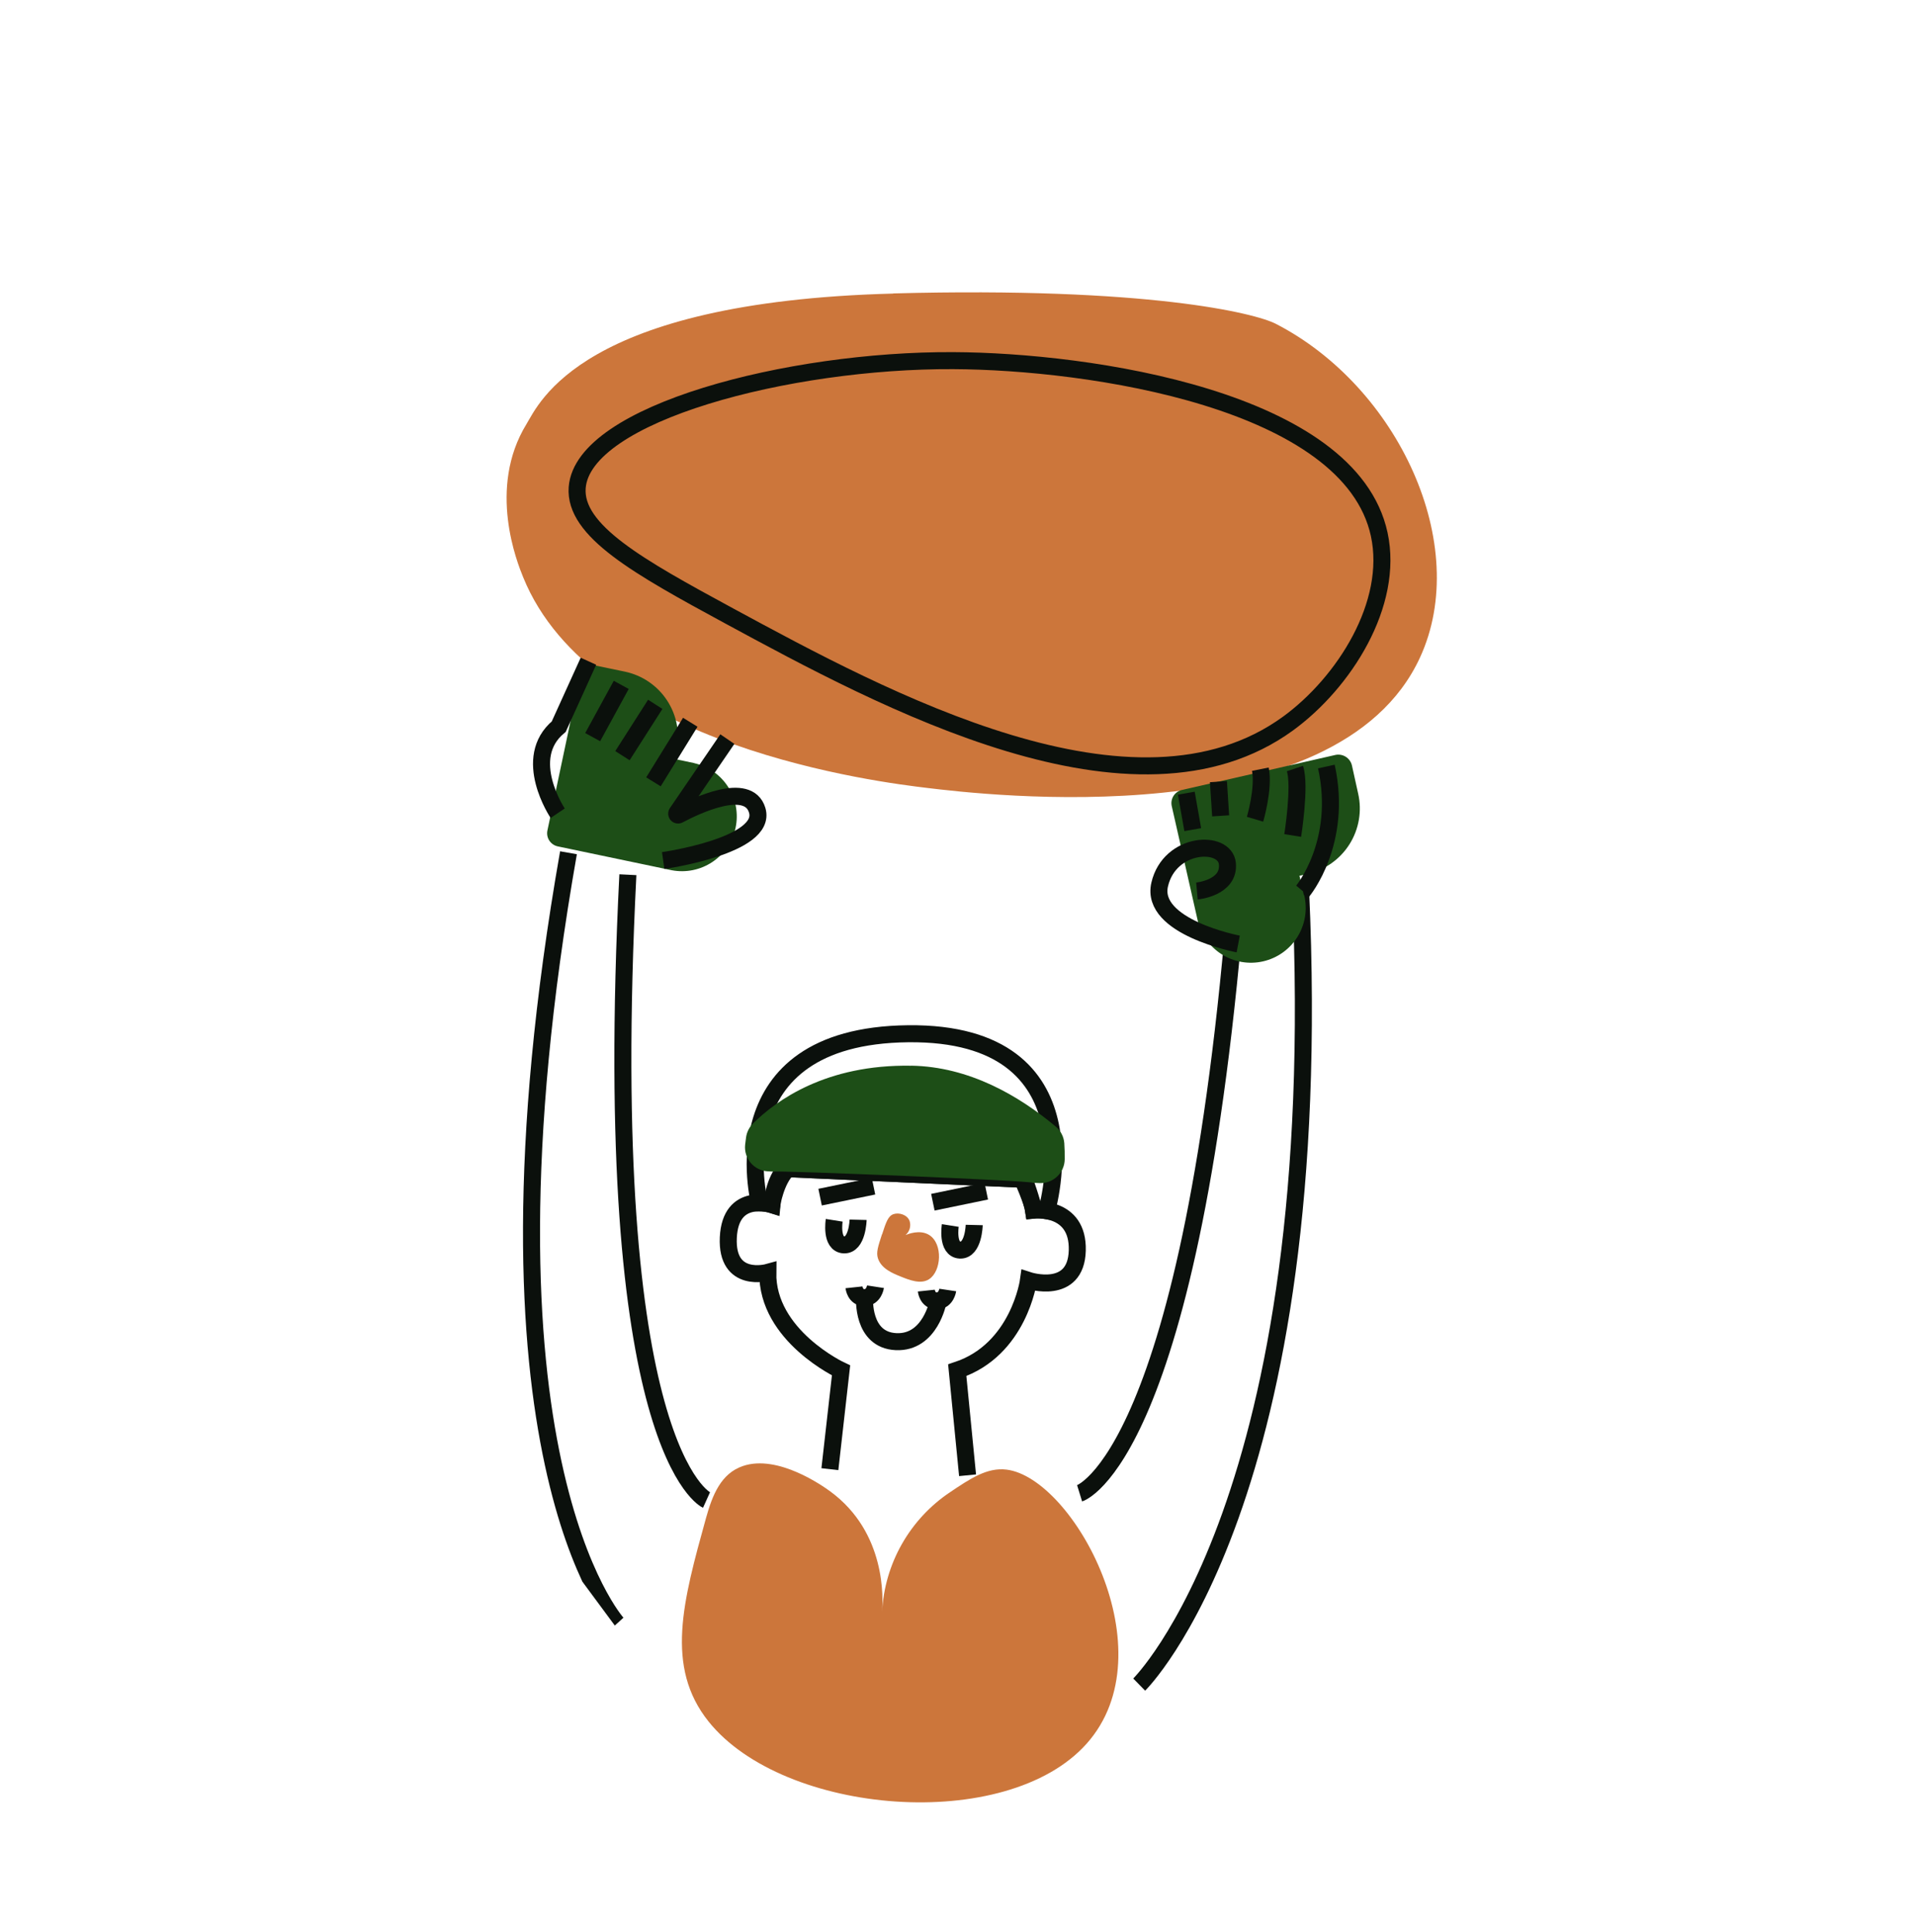
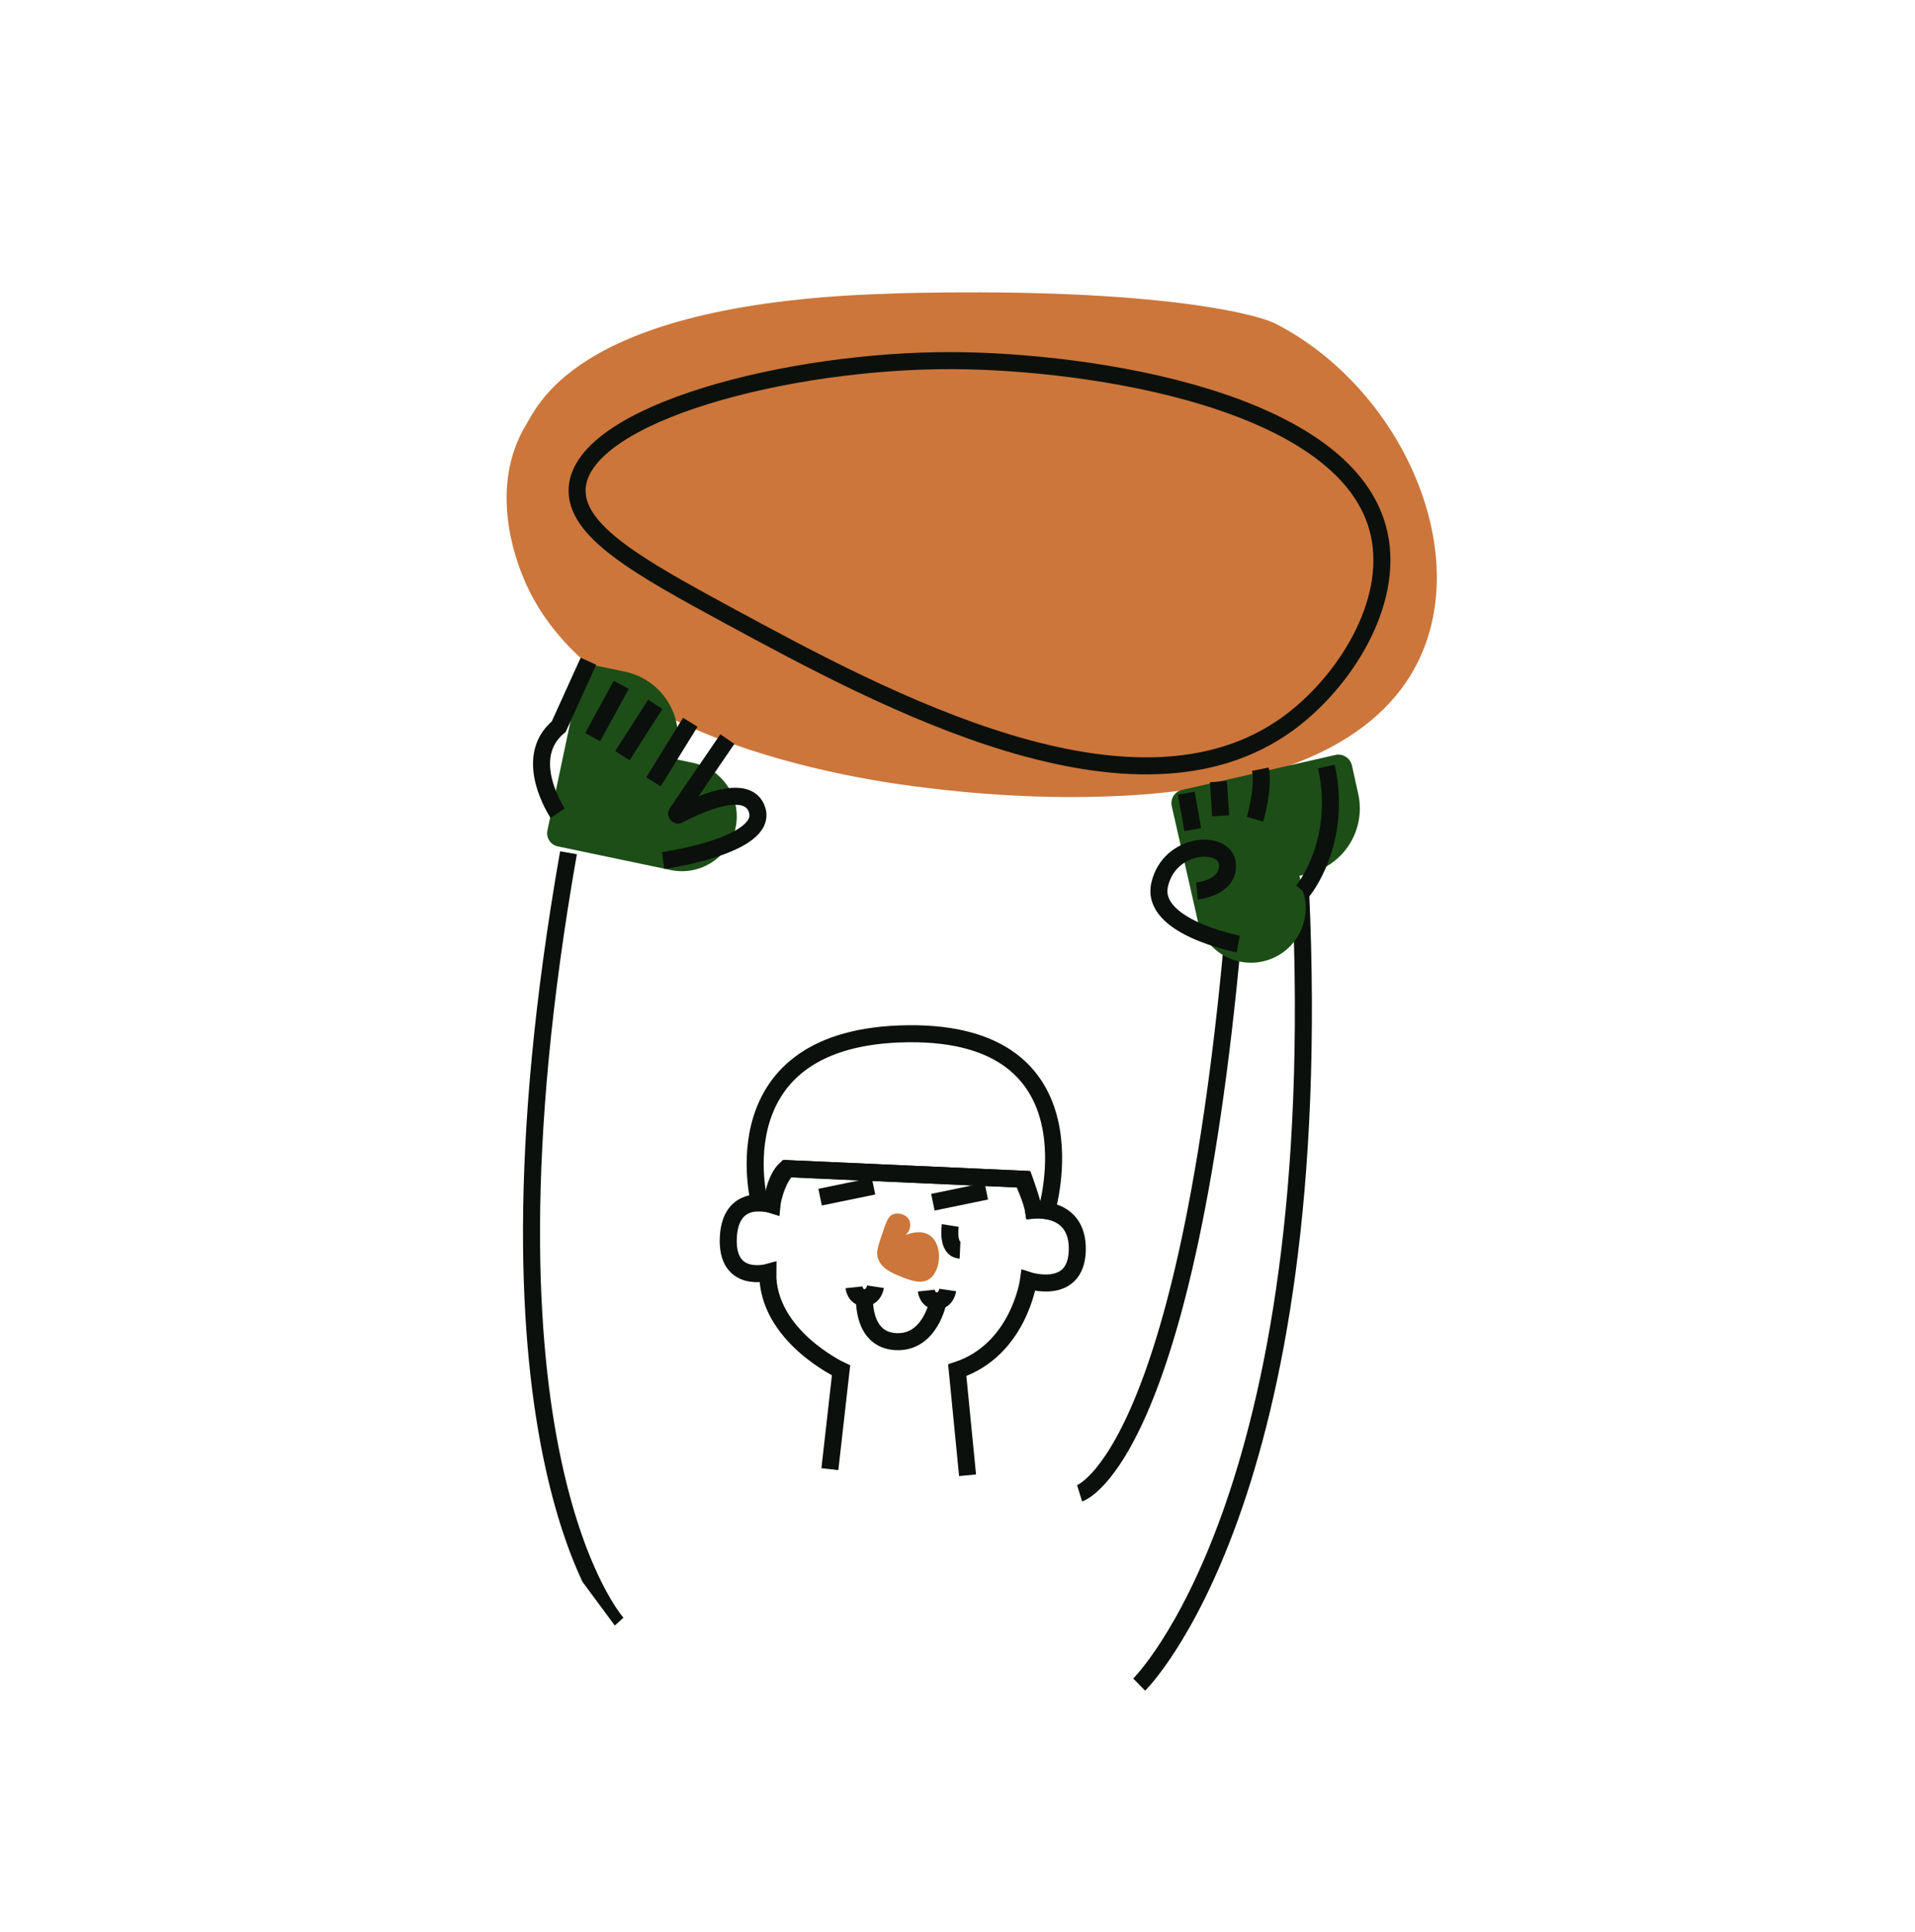
<svg xmlns="http://www.w3.org/2000/svg" width="225" height="227" viewBox="0 0 225 227" fill="none">
  <g clip-path="url(#clip0_263_1812)">
    <path d="M104.959 34.489C68.236 35.454 63.342 47.392 61.852 49.831C57.239 57.368 60.784 66.132 61.463 67.802C69.576 87.835 103.584 91.927 108.953 92.572C115.442 93.354 157.112 98.366 166.839 77.253C172.939 64.038 164.284 45.44 149.897 38.042C147.477 36.797 134.898 33.679 104.952 34.473" fill="#CC763B" />
-     <path d="M82.946 178.363C83.708 175.62 84.717 173.111 87.282 172.236C91.401 170.831 96.7 174.592 97.567 175.229C104.158 180.077 103.747 187.873 103.638 189.365C103.784 186.566 104.582 183.838 105.968 181.398C107.354 178.959 109.289 176.875 111.621 175.313C113.998 173.714 115.983 172.381 118.253 172.655C126.133 173.62 137.306 194.043 127.677 204.85C118.25 215.43 92.079 213.27 83.258 202.26C78.108 195.833 80.249 188.097 82.946 178.363Z" fill="#CC763B" />
    <path d="M113.682 173.321L112.47 160.979C119.722 158.576 120.84 150.434 120.84 150.434C120.84 150.434 126.428 152.26 126.573 146.914C126.718 141.567 121.436 142.167 121.436 142.167C121.277 141.109 120.134 138.538 120.134 138.538L92.355 137.291C90.926 138.592 90.688 141.527 90.688 141.527C90.688 141.527 85.826 139.945 85.572 145.394C85.317 150.843 90.212 149.486 90.212 149.486C90.078 156.936 98.818 161.002 98.818 161.002L97.506 172.605" stroke="#0B100C" stroke-width="2" stroke-miterlimit="10" />
    <path d="M90.683 141.522C90.683 141.522 91.143 138.607 92.563 137.3L120.345 138.545C120.345 138.545 121.277 141.109 121.436 142.167C121.949 142.125 122.466 142.148 122.974 142.236C122.974 142.236 129.318 121.203 106.696 121.449C84.073 121.695 89.234 141.31 89.234 141.31C89.724 141.315 90.212 141.386 90.683 141.522Z" stroke="#0B100C" stroke-width="2" stroke-miterlimit="10" />
-     <path d="M107.065 125.206C97.048 125.03 91.175 129.298 88.454 132.013C88.026 132.445 87.748 133.003 87.66 133.604C87.615 133.903 87.578 134.196 87.549 134.488C87.508 134.872 87.545 135.26 87.659 135.628C87.774 135.996 87.962 136.337 88.213 136.63C88.464 136.923 88.772 137.161 89.119 137.33C89.465 137.499 89.843 137.596 90.229 137.614L90.945 137.647C91.068 137.487 121.242 138.706 121.347 138.959L122.147 138.994C122.526 139.01 122.905 138.949 123.261 138.815C123.616 138.681 123.942 138.477 124.217 138.215C124.492 137.953 124.712 137.639 124.863 137.29C125.015 136.942 125.094 136.566 125.097 136.187C125.106 135.576 125.09 134.944 125.047 134.298C125.017 133.923 124.913 133.558 124.74 133.225C124.567 132.891 124.329 132.595 124.041 132.355C119.718 128.727 113.865 125.316 107.07 125.201" fill="#1D4E17" />
    <path d="M101.581 152.469C101.581 152.469 101.243 157.438 105.283 157.623C109.323 157.809 110.231 152.86 110.231 152.86" stroke="#0B100C" stroke-width="2" stroke-miterlimit="10" />
    <path d="M100.338 151.241C100.338 151.241 100.466 152.455 101.568 152.452C102.67 152.448 102.866 151.171 102.866 151.171" stroke="#0B100C" stroke-width="2" stroke-miterlimit="10" />
    <path d="M108.834 151.626C108.834 151.626 108.962 152.841 110.064 152.837C111.166 152.833 111.356 151.556 111.356 151.556" stroke="#0B100C" stroke-width="2" stroke-miterlimit="10" />
    <path d="M103.639 145.022C104.103 143.58 104.351 142.856 104.983 142.642C105.616 142.428 106.594 142.692 106.876 143.457C106.966 143.748 106.968 144.059 106.882 144.352C106.796 144.644 106.626 144.905 106.393 145.102C106.602 145.012 108.073 144.397 109.184 145.098C110.813 146.139 110.611 149.356 109.154 150.291C108.174 150.921 106.833 150.38 105.793 149.961C104.873 149.589 103.545 149.047 103.152 147.836C102.925 147.145 103.164 146.445 103.624 145.02" fill="#CC763B" />
-     <path d="M98.013 143.365C98.013 143.365 97.565 146.18 99.158 146.252C100.75 146.324 100.823 143.305 100.823 143.305" stroke="#0B100C" stroke-width="2" stroke-miterlimit="10" />
-     <path d="M111.653 143.977C111.653 143.977 111.206 146.792 112.798 146.864C114.39 146.936 114.463 143.918 114.463 143.918" stroke="#0B100C" stroke-width="2" stroke-miterlimit="10" />
+     <path d="M111.653 143.977C111.653 143.977 111.206 146.792 112.798 146.864" stroke="#0B100C" stroke-width="2" stroke-miterlimit="10" />
    <path d="M96.356 140.646L102.632 139.355" stroke="#0B100C" stroke-width="2" stroke-miterlimit="10" />
    <path d="M109.606 141.242L115.883 139.946" stroke="#0B100C" stroke-width="2" stroke-miterlimit="10" />
    <path d="M72.511 190.726C72.511 190.726 54.382 170.779 66.793 100.186" stroke="#0B100C" stroke-width="2" stroke-miterlimit="10" />
-     <path d="M83.011 176.229C83.011 176.229 70.349 170.513 73.771 102.765" stroke="#0B100C" stroke-width="2" stroke-miterlimit="10" />
    <path d="M133.847 197.913C133.847 197.913 156.093 176.143 152.809 104.567" stroke="#0B100C" stroke-width="2" stroke-miterlimit="10" />
    <path d="M126.846 175.44C126.846 175.44 140.146 171.335 145.4 103.709" stroke="#0B100C" stroke-width="2" stroke-miterlimit="10" />
    <path d="M81.582 89.655L79.288 89.174L79.493 88.208C79.921 86.168 79.522 84.044 78.385 82.302C77.247 80.558 75.464 79.339 73.425 78.909L70.09 78.212C69.664 78.123 69.22 78.206 68.855 78.444C68.49 78.682 68.234 79.054 68.143 79.48L64.318 97.57C64.232 97.98 64.312 98.407 64.541 98.757C64.771 99.108 65.13 99.353 65.54 99.438L78.919 102.239C80.574 102.555 82.289 102.209 83.693 101.274C85.097 100.34 86.079 98.892 86.427 97.243C86.775 95.594 86.462 93.875 85.554 92.457C84.646 91.039 83.217 90.035 81.573 89.661" fill="#1D4E17" />
    <path d="M153.195 105.17L152.677 102.888L153.642 102.669C155.676 102.203 157.444 100.95 158.557 99.185C159.67 97.419 160.037 95.286 159.578 93.252L158.844 89.933C158.747 89.509 158.486 89.141 158.118 88.909C157.749 88.678 157.304 88.602 156.879 88.699L138.855 92.811C138.449 92.907 138.098 93.16 137.876 93.513C137.655 93.866 137.581 94.292 137.671 94.699L140.694 108.02C140.87 108.853 141.21 109.642 141.695 110.342C142.179 111.042 142.798 111.639 143.516 112.097C144.233 112.555 145.035 112.866 145.874 113.012C146.714 113.158 147.574 113.135 148.405 112.945C149.236 112.756 150.022 112.403 150.716 111.907C151.41 111.412 151.999 110.784 152.448 110.059C152.897 109.334 153.198 108.528 153.333 107.687C153.468 106.846 153.434 105.986 153.234 105.159" fill="#1D4E17" />
    <path d="M77.92 101.102C77.92 101.102 90.204 99.361 88.967 95.199C87.927 91.703 81.711 94.687 79.737 95.738C79.706 95.754 79.67 95.758 79.635 95.751C79.6 95.744 79.569 95.726 79.546 95.7C79.522 95.673 79.508 95.64 79.505 95.605C79.503 95.57 79.511 95.535 79.531 95.505L85.458 86.833" stroke="#0B100C" stroke-width="2" stroke-miterlimit="10" />
    <path d="M76.777 91.855L81.103 84.855" stroke="#0B100C" stroke-width="2" stroke-miterlimit="10" />
    <path d="M73.133 88.78L76.988 82.747" stroke="#0B100C" stroke-width="2" stroke-miterlimit="10" />
    <path d="M69.636 86.602L72.991 80.462" stroke="#0B100C" stroke-width="2" stroke-miterlimit="10" />
    <path d="M65.525 95.54C65.525 95.54 61.174 89.071 65.648 85.37L69.137 77.685" stroke="#0B100C" stroke-width="2" stroke-miterlimit="10" />
    <path d="M153.06 104.686C153.06 104.686 157.808 99.006 155.84 90.055" stroke="#0B100C" stroke-width="2" stroke-miterlimit="10" />
-     <path d="M151.885 98.157C151.885 98.157 152.818 92.288 152.146 90.292" stroke="#0B100C" stroke-width="2" stroke-miterlimit="10" />
    <path d="M147.46 96.248C147.46 96.248 148.531 92.607 148.084 90.368" stroke="#0B100C" stroke-width="2" stroke-miterlimit="10" />
    <path d="M143.418 95.85L143.158 91.828" stroke="#0B100C" stroke-width="2" stroke-miterlimit="10" />
    <path d="M140.14 97.47L139.384 93.184" stroke="#0B100C" stroke-width="2" stroke-miterlimit="10" />
    <path d="M145.482 110.904C145.482 110.904 135.093 108.933 136.255 103.916C137.418 98.898 143.94 98.609 144.21 101.47C144.479 104.33 140.633 104.679 140.633 104.679" stroke="#0B100C" stroke-width="2" stroke-miterlimit="10" />
    <path d="M67.817 57.274C68.512 48.531 92.692 42.272 111.999 42.369C127.955 42.437 158.628 46.925 162.051 62.782C163.814 70.954 157.919 80.207 151.342 84.999C133.28 98.146 103.844 82.204 85.638 72.343C75.074 66.616 67.422 62.364 67.817 57.274Z" stroke="#0B100C" stroke-width="2" stroke-miterlimit="10" />
  </g>
  <defs>
    <clipPath id="clip0_263_1812">
      <rect width="156.867" height="165.971" fill="white" transform="translate(0 93.234) rotate(-36.466)" />
    </clipPath>
  </defs>
</svg>